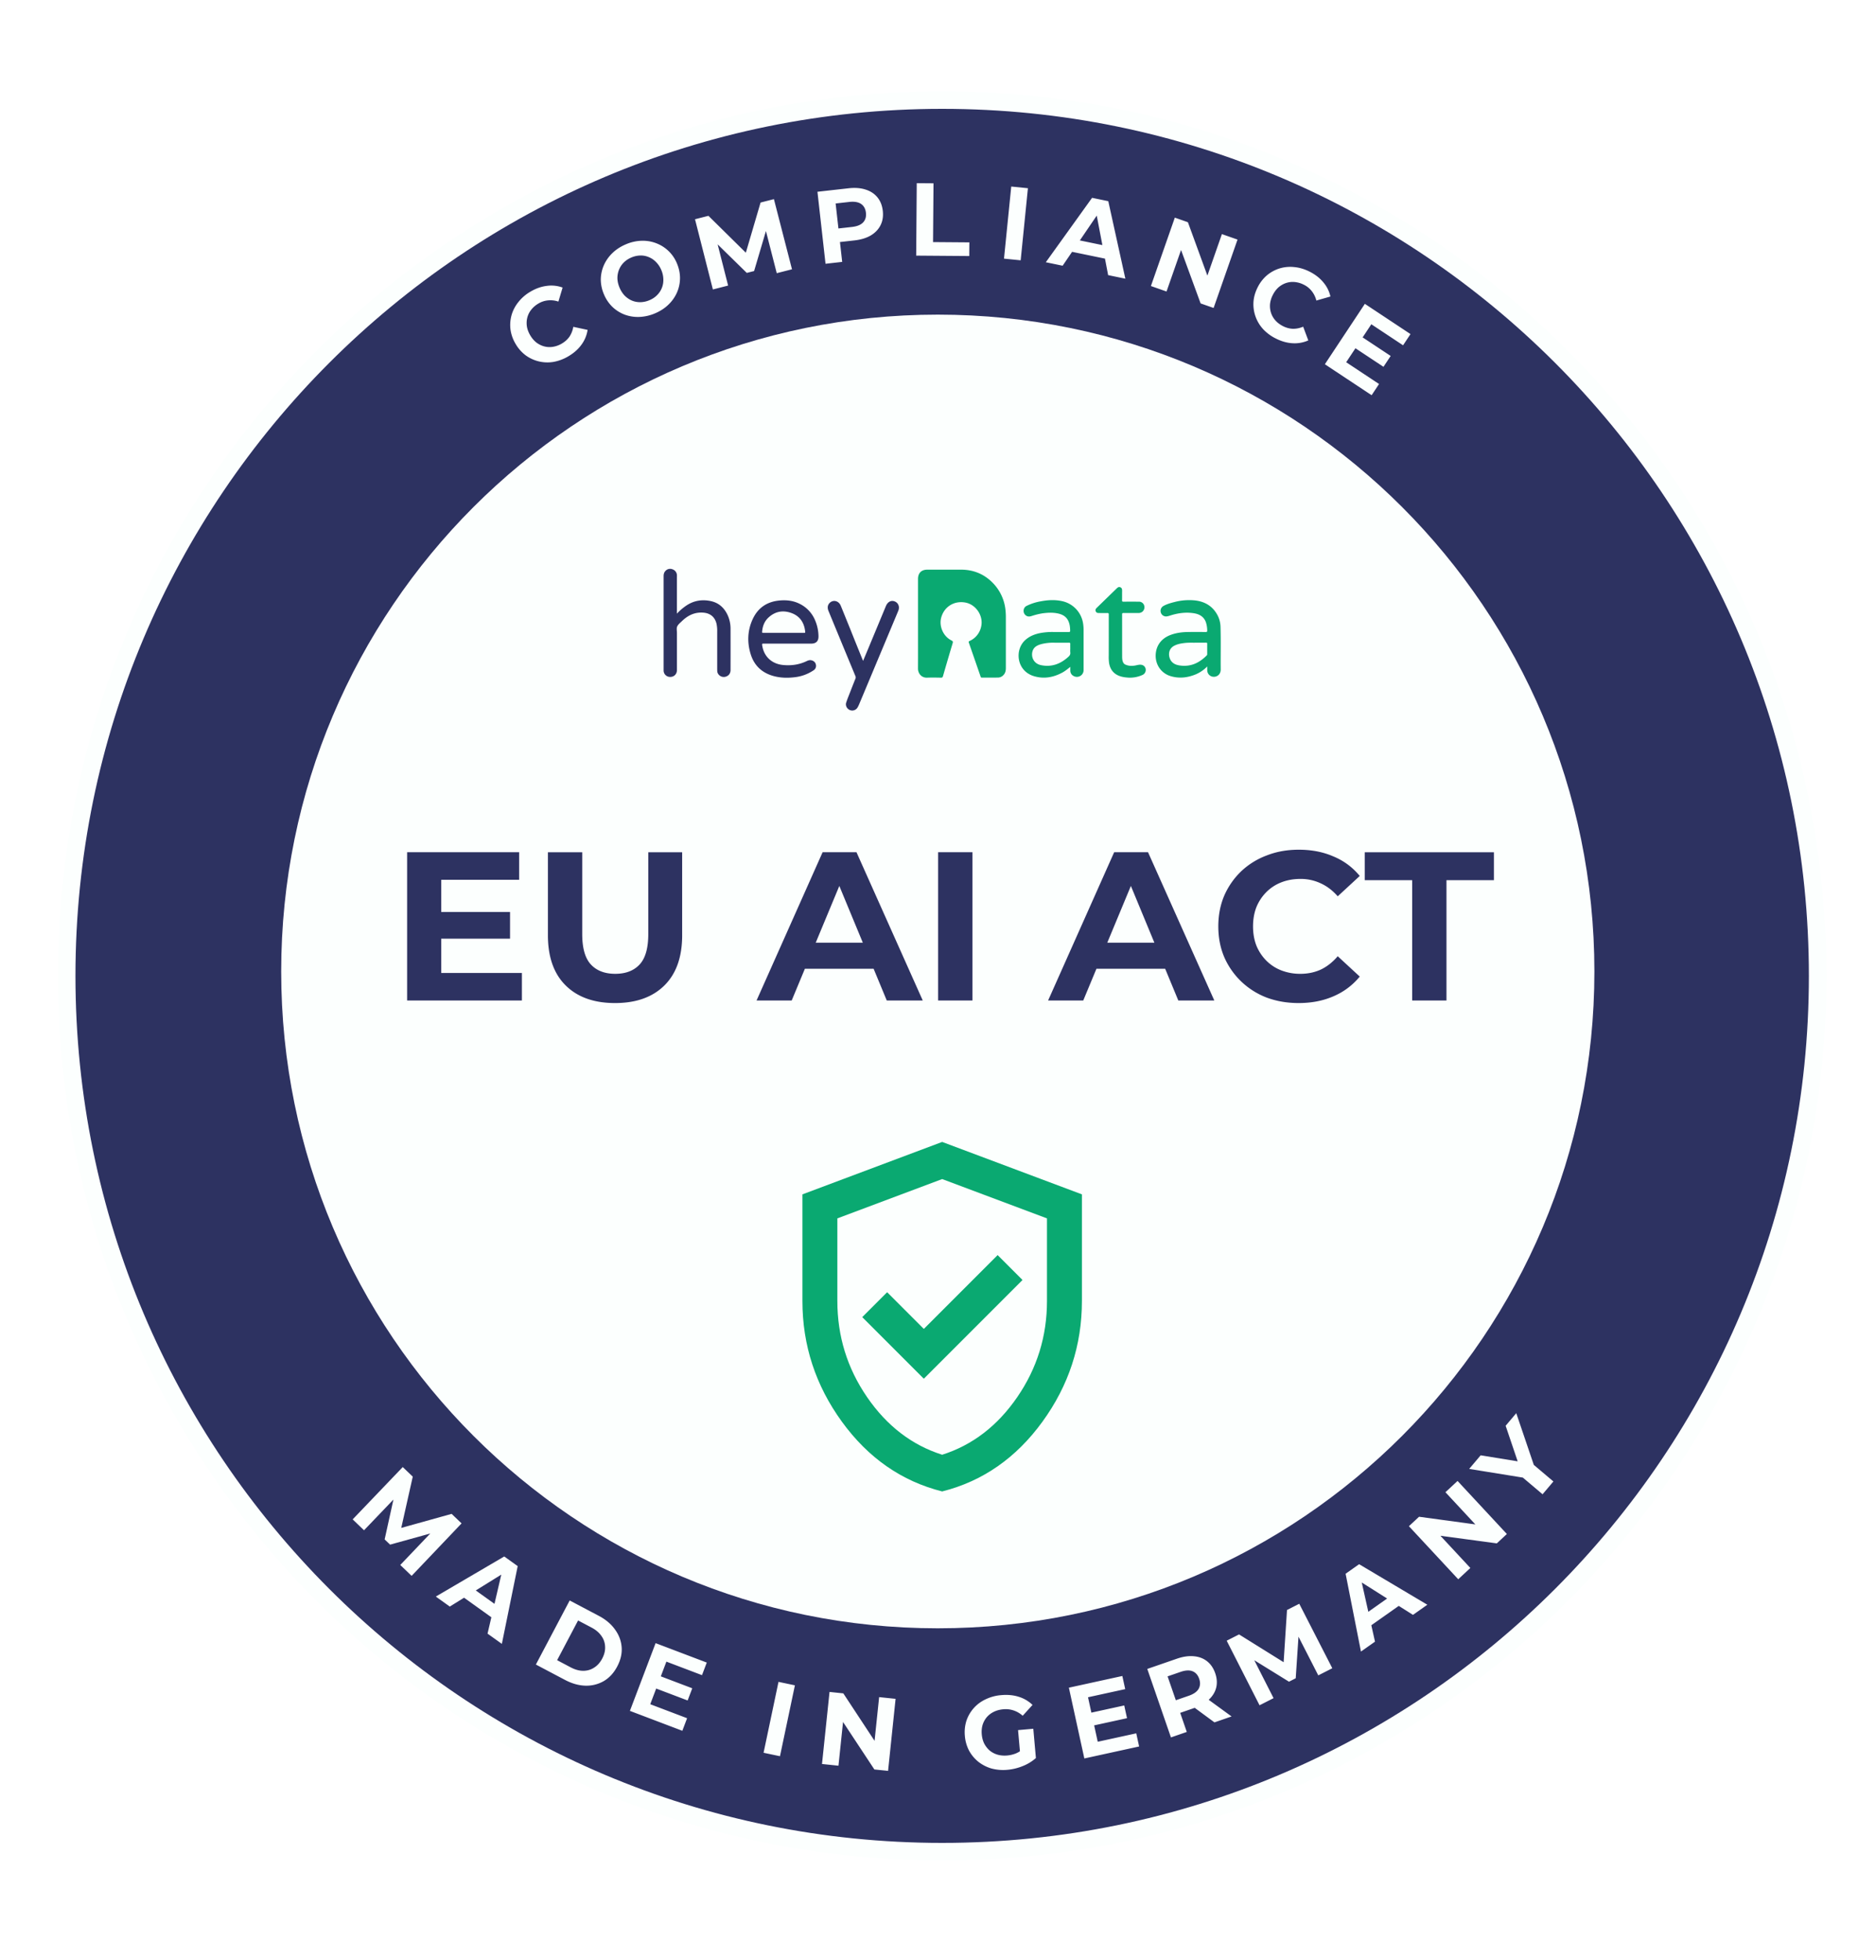
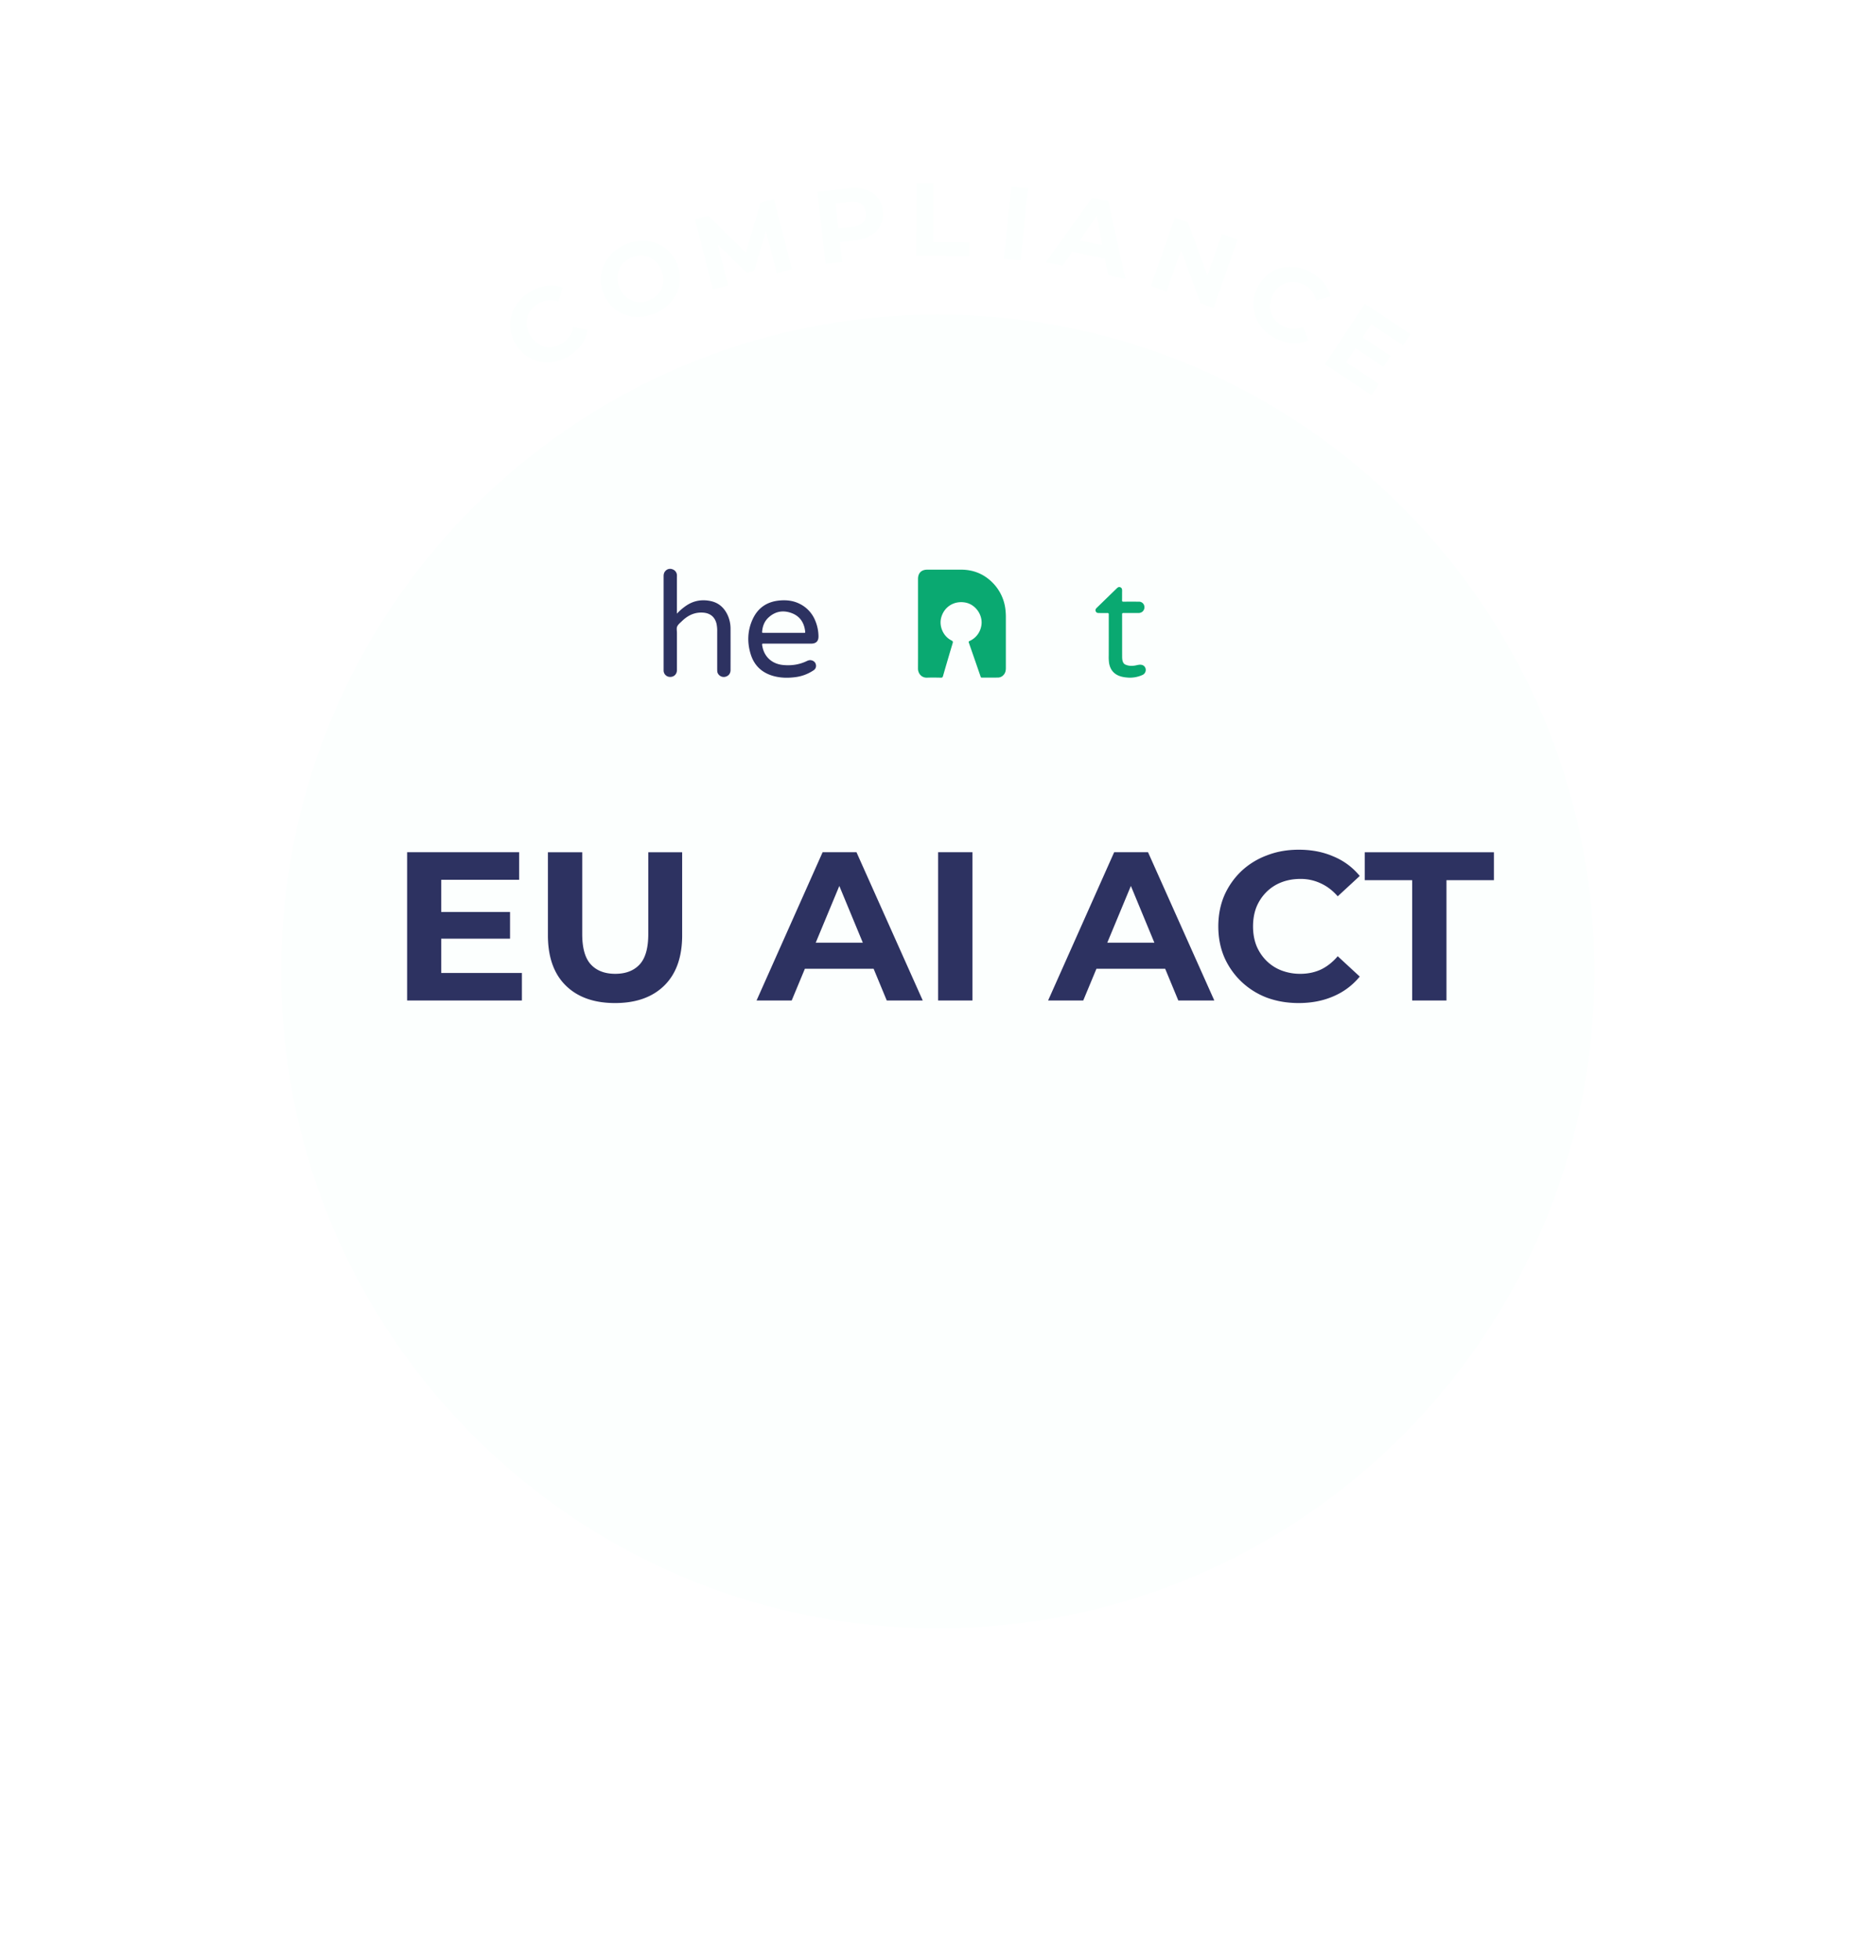
<svg xmlns="http://www.w3.org/2000/svg" width="225" height="235" fill="none">
-   <path fill="#2D3261" stroke="#FCFFFE" stroke-width="2.1" d="M113 222c57.99 0 105-47.01 105-105S170.99 12 113 12 8 59.01 8 117s47.01 105 105 105Z" />
  <g filter="url(#a)">
    <path fill="#FCFFFE" d="M112.475 195.222c43.493 0 78.75-35.257 78.75-78.75 0-43.492-35.257-78.75-78.75-78.75-43.492 0-78.75 35.258-78.75 78.75 0 43.493 35.258 78.75 78.75 78.75Z" />
  </g>
-   <path fill="#0AA971" d="m110.8 165.299 11.837-11.837-2.985-2.986-8.852 8.852-4.4-4.4-2.985 2.986 7.385 7.385Zm2.2 13.514c-4.854-1.223-8.861-4.007-12.021-8.355-3.16-4.347-4.74-9.175-4.74-14.482v-12.78L113 136.91l16.761 6.286v12.78c0 5.307-1.58 10.135-4.74 14.482-3.16 4.348-7.167 7.132-12.021 8.355Zm0-4.4c3.631-1.153 6.634-3.457 9.009-6.914 2.374-3.457 3.562-7.298 3.562-11.523v-9.9L113 141.362l-12.571 4.714v9.9c0 4.225 1.187 8.066 3.562 11.523 2.374 3.457 5.377 5.761 9.009 6.914Z" />
  <path fill="#2D3261" d="M52.613 109.339h8.559v3.2h-8.559v-3.2Zm.305 7.314h9.676v3.301H48.829v-17.777h13.435v3.302h-9.346v11.174Zm20.847 3.606c-2.522 0-4.495-.703-5.917-2.108-1.422-1.405-2.133-3.411-2.133-6.019v-9.955h4.114v9.803c0 1.693.347 2.912 1.041 3.657.694.745 1.668 1.117 2.92 1.117 1.253 0 2.227-.372 2.92-1.117.695-.745 1.042-1.964 1.042-3.657v-9.803h4.063v9.955c0 2.608-.71 4.614-2.133 6.019-1.422 1.405-3.394 2.108-5.917 2.108Zm16.972-.305 7.923-17.777h4.063l7.949 17.777h-4.317l-6.502-15.694h1.626l-6.527 15.694h-4.215Zm3.961-3.809 1.092-3.124h9.143l1.117 3.124H94.698Zm17.818 3.809v-17.777h4.114v17.777h-4.114Zm13.189 0 7.923-17.777h4.063l7.949 17.777h-4.317l-6.501-15.694h1.625l-6.527 15.694h-4.215Zm3.961-3.809 1.092-3.124h9.143l1.117 3.124h-11.352Zm26.078 4.114c-1.372 0-2.65-.22-3.835-.66a9.186 9.186 0 0 1-3.047-1.93 9.066 9.066 0 0 1-2.032-2.921c-.474-1.117-.711-2.345-.711-3.682 0-1.338.237-2.565.711-3.683a9.062 9.062 0 0 1 2.032-2.92 9.098 9.098 0 0 1 3.073-1.905c1.168-.457 2.446-.685 3.834-.685 1.541 0 2.929.27 4.165.812a8.002 8.002 0 0 1 3.149 2.337l-2.641 2.438c-.61-.695-1.287-1.211-2.032-1.55a5.592 5.592 0 0 0-2.438-.533c-.829 0-1.591.136-2.285.406a5.185 5.185 0 0 0-1.803 1.169 5.501 5.501 0 0 0-1.194 1.803c-.271.694-.406 1.464-.406 2.311 0 .846.135 1.617.406 2.311a5.501 5.501 0 0 0 1.194 1.803 5.183 5.183 0 0 0 1.803 1.168 6.231 6.231 0 0 0 2.285.406c.881 0 1.693-.169 2.438-.508.745-.355 1.422-.888 2.032-1.6l2.641 2.438a8.228 8.228 0 0 1-3.149 2.362c-1.236.542-2.633.813-4.19.813Zm13.626-.305V105.53h-5.689v-3.353h15.492v3.353h-5.689v14.424h-4.114Z" />
  <path fill="#0AA971" d="M110.103 74.758v-5.343c0-.715.406-1.117 1.121-1.117h4.034c1.491 0 2.772.523 3.812 1.587a5.403 5.403 0 0 1 1.51 3.13c.042.34.062.683.058 1.025v6.05c0 .28-.044.549-.228.774a.918.918 0 0 1-.727.372c-.639.006-1.277 0-1.915.006a.137.137 0 0 1-.155-.113c-.47-1.364-.943-2.726-1.418-4.086-.037-.108-.008-.146.086-.19a2.424 2.424 0 0 0 1.395-1.732c.294-1.275-.616-2.654-1.913-2.883-1.349-.239-2.548.525-2.887 1.838-.267 1.036.271 2.233 1.236 2.705.172.086.2.158.144.34a362.98 362.98 0 0 0-1.162 3.954c-.039.134-.095.172-.231.172-.554-.009-1.108-.023-1.661 0-.7.03-1.107-.526-1.103-1.092.009-1.802.004-3.6.004-5.397Z" />
  <path fill="#2D3261" d="M81.178 73.582a6.45 6.45 0 0 1 1.217-1.03c.868-.552 1.811-.698 2.81-.495.998.203 1.653.806 2.07 1.701.233.52.35 1.084.344 1.653.004 1.64.004 3.28 0 4.922 0 .388-.204.672-.547.785a.798.798 0 0 1-.897-.264.686.686 0 0 1-.151-.403c0-.078-.006-.157-.006-.235v-4.5c.01-.32-.02-.64-.087-.954-.196-.789-.745-1.24-1.56-1.308-1.044-.086-1.878.325-2.599 1.03-.206.202-.457.39-.56.646-.086.218-.023.498-.023.75v4.45c0 .54-.41.89-.942.819a.772.772 0 0 1-.651-.678c-.005-.056-.005-.112-.005-.172V69.091c0-.247.05-.47.228-.648a.75.75 0 0 1 .841-.185.77.77 0 0 1 .527.679 2 2 0 0 1 0 .219v4.424l-.009.002Zm13.295 3.584h-2.915c-.152 0-.166.037-.148.172.185 1.36 1.142 2.263 2.522 2.393.977.092 1.912-.037 2.801-.46.18-.086.368-.154.571-.109.28.063.485.224.548.51a.628.628 0 0 1-.29.702 5.023 5.023 0 0 1-2.065.796c-.838.118-1.678.126-2.508-.064-1.466-.338-2.49-1.203-2.943-2.637-.453-1.434-.406-2.9.25-4.283.62-1.31 1.688-2.038 3.145-2.185.853-.086 1.682 0 2.457.388a3.835 3.835 0 0 1 1.844 1.94 5.03 5.03 0 0 1 .424 1.943c.013.591-.28.894-.88.894-.937.002-1.875.002-2.813 0Zm-.488-1.288h2.457c.11 0 .144-.025.13-.14-.113-1.075-.624-1.873-1.666-2.246-1.026-.368-1.97-.182-2.768.576-.451.43-.662.979-.725 1.59-.021.218-.02.218.2.218l2.372.002Z" />
-   <path fill="#0AA971" d="M144.79 79.904a4.237 4.237 0 0 1-1.349.935c-.98.408-1.983.535-3.023.23-1.121-.33-1.841-1.34-1.811-2.518.029-1.11.651-1.975 1.713-2.397.769-.306 1.572-.385 2.39-.383.633 0 1.266-.006 1.897.005.157 0 .187-.047.182-.19a3.325 3.325 0 0 0-.146-.945c-.236-.702-.784-1.015-1.474-1.12-.967-.15-1.91-.015-2.835.282-.117.04-.237.072-.359.093a.654.654 0 0 1-.732-.406.673.673 0 0 1 .273-.826c.431-.243.904-.373 1.379-.493a6.887 6.887 0 0 1 2.322-.195c1.198.109 2.156.63 2.759 1.696.253.446.392.947.407 1.46.052 1.706.007 3.413.024 5.12.007.72-.598 1.001-1.075.852a.777.777 0 0 1-.537-.706c-.01-.148-.005-.299-.005-.494Zm-1.369-2.85c-.393.01-.867-.02-1.34.037-.431.051-.856.124-1.249.329-.839.437-.705 1.438-.314 1.893.269.314.626.424 1.013.477 1.289.178 2.322-.319 3.203-1.213a.222.222 0 0 0 .046-.08.22.22 0 0 0 .008-.092c0-.403-.005-.808 0-1.211 0-.124-.041-.148-.155-.146-.375.01-.754.006-1.212.006Zm-15.052 2.896c-.321.258-.62.507-.964.692-1.071.577-2.2.779-3.382.43-2.086-.612-2.353-3.102-1.105-4.288.498-.473 1.104-.727 1.767-.869a7.757 7.757 0 0 1 1.629-.143c.621 0 1.243 0 1.865.004.145 0 .178-.044.172-.182-.01-.413-.055-.816-.244-1.193-.248-.495-.684-.729-1.199-.845-.625-.14-1.256-.105-1.885-.02a8.386 8.386 0 0 0-1.31.326c-.27.086-.523.08-.741-.13-.323-.311-.259-.872.137-1.081a6.229 6.229 0 0 1 1.748-.563c.837-.157 1.68-.201 2.521-.017a3.244 3.244 0 0 1 1.676.941 3.22 3.22 0 0 1 .844 1.722c.043.266.064.535.064.804v4.786a.804.804 0 0 1-.809.827.81.81 0 0 1-.411-.114.71.71 0 0 1-.374-.6c-.004-.165.001-.325.001-.487Zm-.006-2.147c0-.196-.007-.392 0-.588.007-.128-.034-.162-.161-.16-.593.007-1.186.004-1.778 0a5.632 5.632 0 0 0-1.54.172c-.442.123-.852.312-1.022.773-.25.678.065 1.564 1.006 1.75 1.277.258 2.341-.158 3.272-1.007.159-.145.259-.3.224-.526-.01-.14-.01-.28-.001-.419v.005Z" />
-   <path fill="#2D3261" d="m103.514 79.24.69-1.651c.679-1.63 1.357-3.262 2.035-4.896a1.55 1.55 0 0 1 .071-.153c.234-.438.635-.6 1.04-.416.404.185.572.643.393 1.086-.206.503-.418 1.003-.628 1.505l-4.089 9.759a2.598 2.598 0 0 1-.173.343.736.736 0 0 1-.923.313c-.345-.142-.557-.53-.444-.883.133-.416.302-.82.461-1.227.215-.554.431-1.108.654-1.659a.377.377 0 0 0-.006-.303 4201.871 4201.871 0 0 1-3.22-7.788c-.172-.406-.117-.745.144-.995.425-.409 1.076-.24 1.317.344.401.98.797 1.964 1.196 2.945.482 1.219.977 2.43 1.482 3.675Z" />
  <path fill="#0AA971" d="M132.981 76.422v-2.748c0-.14-.038-.181-.179-.177-.338.01-.677 0-1.016 0-.168 0-.303-.044-.369-.208-.067-.165-.005-.29.114-.407.785-.761 1.566-1.525 2.352-2.285.133-.128.271-.278.485-.186.215.091.215.277.213.47-.006.365 0 .73-.006 1.095 0 .126.032.163.161.162a91.822 91.822 0 0 1 1.863 0 .64.64 0 0 1 .621.434.7.7 0 0 1-.215.773.721.721 0 0 1-.49.147h-1.763c-.142 0-.172.04-.172.178.005 1.68 0 3.359.005 5.038 0 .246.013.494.129.722a.536.536 0 0 0 .277.258c.452.195.912.167 1.38.056.096-.022.193-.038.291-.047.381-.03.653.147.738.472a.663.663 0 0 1-.407.767 3.616 3.616 0 0 1-1.833.292c-.414-.037-.816-.112-1.184-.313-.574-.314-.862-.82-.961-1.446a5.665 5.665 0 0 1-.037-.874l.003-2.173Z" />
  <g fill="#FCFFFE" filter="url(#b)">
    <path d="M68.176 42.712a5.34 5.34 0 0 1-1.777.675 4.428 4.428 0 0 1-3.342-.778 4.56 4.56 0 0 1-1.215-1.373 4.561 4.561 0 0 1-.616-1.726 4.427 4.427 0 0 1 .129-1.733c.164-.568.437-1.09.82-1.565a5.1 5.1 0 0 1 1.442-1.242c.648-.383 1.3-.614 1.954-.693a3.913 3.913 0 0 1 1.906.2l-.505 1.682a2.945 2.945 0 0 0-1.24-.146 2.73 2.73 0 0 0-1.158.381c-.35.206-.636.453-.86.74a2.518 2.518 0 0 0-.47.939c-.087.34-.105.691-.053 1.055.058.36.193.717.403 1.073.21.356.459.647.745.871.294.22.61.375.95.462.34.088.69.102 1.05.044a3.059 3.059 0 0 0 1.062-.397c.37-.22.67-.492.9-.82a3.03 3.03 0 0 0 .457-1.178l1.717.37a4.022 4.022 0 0 1-.738 1.776c-.385.535-.906.996-1.56 1.383Zm10.396-5.148a5.33 5.33 0 0 1-1.891.435 4.589 4.589 0 0 1-1.762-.278 4.43 4.43 0 0 1-1.47-.928 4.529 4.529 0 0 1-1.016-1.51 4.528 4.528 0 0 1-.376-1.781 4.337 4.337 0 0 1 .37-1.706 4.59 4.59 0 0 1 1.027-1.459c.446-.43.982-.779 1.606-1.043a5.134 5.134 0 0 1 1.868-.426c.62-.02 1.204.075 1.75.284a4.337 4.337 0 0 1 2.51 2.428c.25.594.374 1.193.369 1.797a4.336 4.336 0 0 1-.37 1.706 4.554 4.554 0 0 1-1.02 1.442c-.439.428-.97.774-1.596 1.039Zm-.679-1.573c.358-.151.66-.35.906-.598a2.532 2.532 0 0 0 .76-1.898 2.922 2.922 0 0 0-.246-1.122 2.92 2.92 0 0 0-.634-.958 2.532 2.532 0 0 0-.869-.59 2.432 2.432 0 0 0-1.011-.191 2.882 2.882 0 0 0-1.072.237 2.881 2.881 0 0 0-.917.604 2.59 2.59 0 0 0-.566.859 2.686 2.686 0 0 0-.194 1.039c.01.364.096.736.257 1.117.158.373.366.694.623.963.262.257.551.454.869.589.325.132.666.194 1.022.187a2.88 2.88 0 0 0 1.072-.238Zm7.607-1.287-2.144-8.418 1.611-.41 5.097 5.027-.854.218 2.01-6.838 1.6-.408 2.168 8.412-1.828.465-1.442-5.612.336-.086-1.61 5.442-.878.224-4.078-3.993.41-.105 1.43 5.616-1.828.466Zm13.51-3.08-.969-8.633 3.737-.419c.772-.087 1.453-.034 2.04.158.587.184 1.059.493 1.415.928.357.434.572.976.645 1.625.072.642-.018 1.214-.269 1.716-.252.503-.643.913-1.173 1.231-.532.31-1.184.507-1.957.594l-2.626.295.787-1 .368 3.28-1.998.225Zm1.654-3.283-.994-.85 2.516-.282c.616-.07 1.062-.253 1.337-.55.274-.297.385-.68.333-1.148-.054-.477-.248-.83-.581-1.06-.334-.228-.809-.308-1.426-.239l-2.515.283.781-1.05.549 4.896Zm9.219 2.306.067-8.686 2.01.016-.054 7.048 4.355.034-.013 1.637-6.365-.049Zm10.532.361.869-8.643 2 .201-.869 8.643-2-.201Zm5.015.434 5.549-7.724 1.944.402 2.047 9.293-2.066-.427-1.56-8.153.778.16-4.675 6.866-2.017-.417Zm2.272-1.431.832-1.387 4.375.904.225 1.605-5.432-1.122Zm10.333 4.282 2.868-8.2 1.569.55 2.773 7.595-.761-.266 2.065-5.904 1.874.656-2.868 8.199-1.558-.545-2.784-7.6.761.267-2.065 5.904-1.874-.656Zm14.976 6.29a5.336 5.336 0 0 1-1.527-1.131 4.462 4.462 0 0 1-.905-1.513 4.406 4.406 0 0 1-.244-1.721c.039-.592.206-1.18.5-1.763a4.565 4.565 0 0 1 1.12-1.45c.46-.38.97-.656 1.529-.828a4.456 4.456 0 0 1 1.76-.154c.61.057 1.218.239 1.824.544.672.34 1.218.763 1.638 1.271.431.505.718 1.076.86 1.712l-1.689.483a2.948 2.948 0 0 0-.545-1.123 2.726 2.726 0 0 0-.947-.77 3.043 3.043 0 0 0-1.086-.325 2.535 2.535 0 0 0-1.044.113c-.333.11-.639.285-.917.524-.271.244-.5.55-.686.92a3.062 3.062 0 0 0-.331 1.097c-.027.366.014.716.124 1.05.11.332.286.635.529.906.244.27.546.497.908.68.384.193.776.298 1.176.315.403.008.816-.075 1.238-.252l.616 1.645a4.025 4.025 0 0 1-1.894.338c-.658-.036-1.327-.225-2.007-.568Zm10.293-.216 3.487 2.309-.864 1.303-3.486-2.309.863-1.303Zm-1.849 3.062 3.942 2.61-.891 1.345-5.608-3.714 4.797-7.242 5.473 3.625-.891 1.345-3.807-2.522-3.015 4.553Z" />
  </g>
  <g fill="#FCFFFE" filter="url(#c)">
-     <path d="m42.297 182.164 6.007-6.274 1.201 1.149-1.568 6.986-.636-.61 6.865-1.913 1.193 1.141-5.99 6.292-1.362-1.305 3.999-4.194.25.24-5.47 1.515-.654-.627 1.23-5.573.305.291-4.007 4.187-1.363-1.305Zm9.973 9.253 8.206-4.807 1.614 1.156-1.9 9.323-1.716-1.228 1.883-8.084.646.462-7.058 4.377-1.675-1.199Zm2.658-.386 1.322-.93 3.632 2.601-.445 1.559-4.51-3.23Zm9.343 8.536 4.055-7.682 3.49 1.842c.834.44 1.484.989 1.95 1.647.471.65.735 1.355.792 2.115.058.76-.12 1.531-.533 2.314-.41.776-.946 1.358-1.61 1.747a4.168 4.168 0 0 1-2.199.551c-.802-.021-1.62-.252-2.455-.692l-3.49-1.842Zm2.549-.522 1.624.858c.512.27 1.005.408 1.478.415.485.003.924-.12 1.319-.371.4-.246.729-.611.984-1.094.259-.49.375-.966.348-1.43a2.3 2.3 0 0 0-.444-1.286c-.269-.395-.66-.727-1.171-.997l-1.625-.857-2.513 4.762Zm12.297 1.885 3.91 1.484-.555 1.461-3.91-1.483.555-1.462Zm-1.13 3.394 4.421 1.678-.572 1.508-6.288-2.387 3.082-8.121 6.137 2.329-.572 1.509-4.27-1.621-1.937 5.105Zm13.593 5.82 1.79-8.5 1.967.414-1.79 8.5-1.967-.414Zm7.007 1.345.903-8.639 1.654.173 4.447 6.753-.802-.084.65-6.22 1.974.206-.902 8.639-1.642-.171-4.459-6.754.802.083-.65 6.221-1.975-.207Zm22.255.697a5.41 5.41 0 0 1-1.92-.153 4.625 4.625 0 0 1-1.579-.807 4.425 4.425 0 0 1-1.115-1.333 4.57 4.57 0 0 1-.505-1.762 4.566 4.566 0 0 1 .186-1.823 4.354 4.354 0 0 1 2.301-2.571 5.249 5.249 0 0 1 1.873-.503c.767-.068 1.466-.002 2.099.199a4.11 4.11 0 0 1 1.656.974l-1.18 1.301a3.066 3.066 0 0 0-1.091-.638 2.952 2.952 0 0 0-1.233-.139c-.42.037-.798.137-1.132.3a2.648 2.648 0 0 0-.852.648c-.225.27-.393.579-.503.93-.101.349-.134.73-.097 1.142.036.404.135.769.296 1.095.171.325.391.605.66.838.278.225.591.388.941.49.358.101.743.133 1.155.096a3.64 3.64 0 0 0 1.133-.287 3.455 3.455 0 0 0 1.042-.753l1.265 1.345a5.244 5.244 0 0 1-1.571.962 6.336 6.336 0 0 1-1.829.449Zm1.548-1.508-.289-3.251 1.829-.163.312 3.511-1.852-.097Zm8.361-5.314 4.085-.893.334 1.527-4.086.893-.333-1.527Zm.908 3.459 4.619-1.009.344 1.576-6.57 1.436-1.855-8.486 6.413-1.402.344 1.576-4.461.975 1.166 5.334Zm8.779-.52-2.837-8.21 3.554-1.228c.735-.254 1.41-.352 2.026-.293.612.051 1.14.249 1.584.595.443.346.771.827.985 1.445.211.61.248 1.188.113 1.733-.138.538-.432 1.016-.883 1.435-.451.418-1.044.754-1.779 1.008l-2.498.863.557-1.124 1.078 3.119-1.9.657Zm5.219-1.803-3.082-2.27 2.029-.701 3.106 2.261-2.053.71Zm-4.324-1.762-1.153-.6 2.393-.827c.587-.202.981-.479 1.184-.829.2-.358.223-.76.069-1.205-.156-.454-.423-.756-.798-.906-.376-.15-.857-.124-1.444.079l-2.392.826.532-1.195 1.609 4.657Zm9.732-.288-3.94-7.741 1.482-.754 6.076 3.786-.785.399.46-7.112 1.47-.749 3.963 7.73-1.681.856-2.64-5.159.31-.158-.376 5.664-.807.411-4.855-3.001.376-.192 2.628 5.165-1.681.855Zm12.163-6.44-1.842-9.33 1.622-1.144 8.181 4.86-1.724 1.215-7.016-4.436.649-.457 1.814 8.105-1.684 1.187Zm.509-2.637-.443-1.555 3.65-2.574 1.326.932-4.533 3.197Zm11.157-6.032-5.915-6.361 1.218-1.133 8.012 1.091-.591.549-4.259-4.58 1.454-1.352 5.915 6.361-1.208 1.124-8.022-1.082.591-.549 4.259 4.58-1.454 1.352Zm10.116-10.189-2.71-2.291 1.225.434-7.319-1.183 1.378-1.63 5.615.912-.793.938-1.826-5.394 1.274-1.507 2.384 7.021-.64-1.127 2.71 2.292-1.298 1.535Z" />
-   </g>
+     </g>
  <defs>
    <filter id="a" width="223.269" height="223.269" x=".841" y="4.838" color-interpolation-filters="sRGB" filterUnits="userSpaceOnUse">
      <feFlood flood-opacity="0" result="BackgroundImageFix" />
      <feColorMatrix in="SourceAlpha" result="hardAlpha" values="0 0 0 0 0 0 0 0 0 0 0 0 0 0 0 0 0 0 127 0" />
      <feOffset />
      <feGaussianBlur stdDeviation="16.442" />
      <feComposite in2="hardAlpha" operator="out" />
      <feColorMatrix values="0 0 0 0 0 0 0 0 0 0 0 0 0 0 0 0 0 0 0.15 0" />
      <feBlend in2="BackgroundImageFix" result="effect1_dropShadow_6731_789" />
      <feBlend in="SourceGraphic" in2="effect1_dropShadow_6731_789" result="shape" />
    </filter>
    <filter id="b" width="153.654" height="69.332" x="37.603" y=".006" color-interpolation-filters="sRGB" filterUnits="userSpaceOnUse">
      <feFlood flood-opacity="0" result="BackgroundImageFix" />
      <feColorMatrix in="SourceAlpha" result="hardAlpha" values="0 0 0 0 0 0 0 0 0 0 0 0 0 0 0 0 0 0 127 0" />
      <feOffset />
      <feGaussianBlur stdDeviation="10.977" />
      <feComposite in2="hardAlpha" operator="out" />
      <feColorMatrix values="0 0 0 0 0 0 0 0 0 0 0 0 0 0 0 0 0 0 0.25 0" />
      <feBlend in2="BackgroundImageFix" result="effect1_dropShadow_6731_789" />
      <feBlend in="SourceGraphic" in2="effect1_dropShadow_6731_789" result="shape" />
    </filter>
    <filter id="c" width="190.099" height="87.084" x="20.343" y="147.477" color-interpolation-filters="sRGB" filterUnits="userSpaceOnUse">
      <feFlood flood-opacity="0" result="BackgroundImageFix" />
      <feColorMatrix in="SourceAlpha" result="hardAlpha" values="0 0 0 0 0 0 0 0 0 0 0 0 0 0 0 0 0 0 127 0" />
      <feOffset />
      <feGaussianBlur stdDeviation="10.977" />
      <feComposite in2="hardAlpha" operator="out" />
      <feColorMatrix values="0 0 0 0 0 0 0 0 0 0 0 0 0 0 0 0 0 0 0.25 0" />
      <feBlend in2="BackgroundImageFix" result="effect1_dropShadow_6731_789" />
      <feBlend in="SourceGraphic" in2="effect1_dropShadow_6731_789" result="shape" />
    </filter>
  </defs>
</svg>